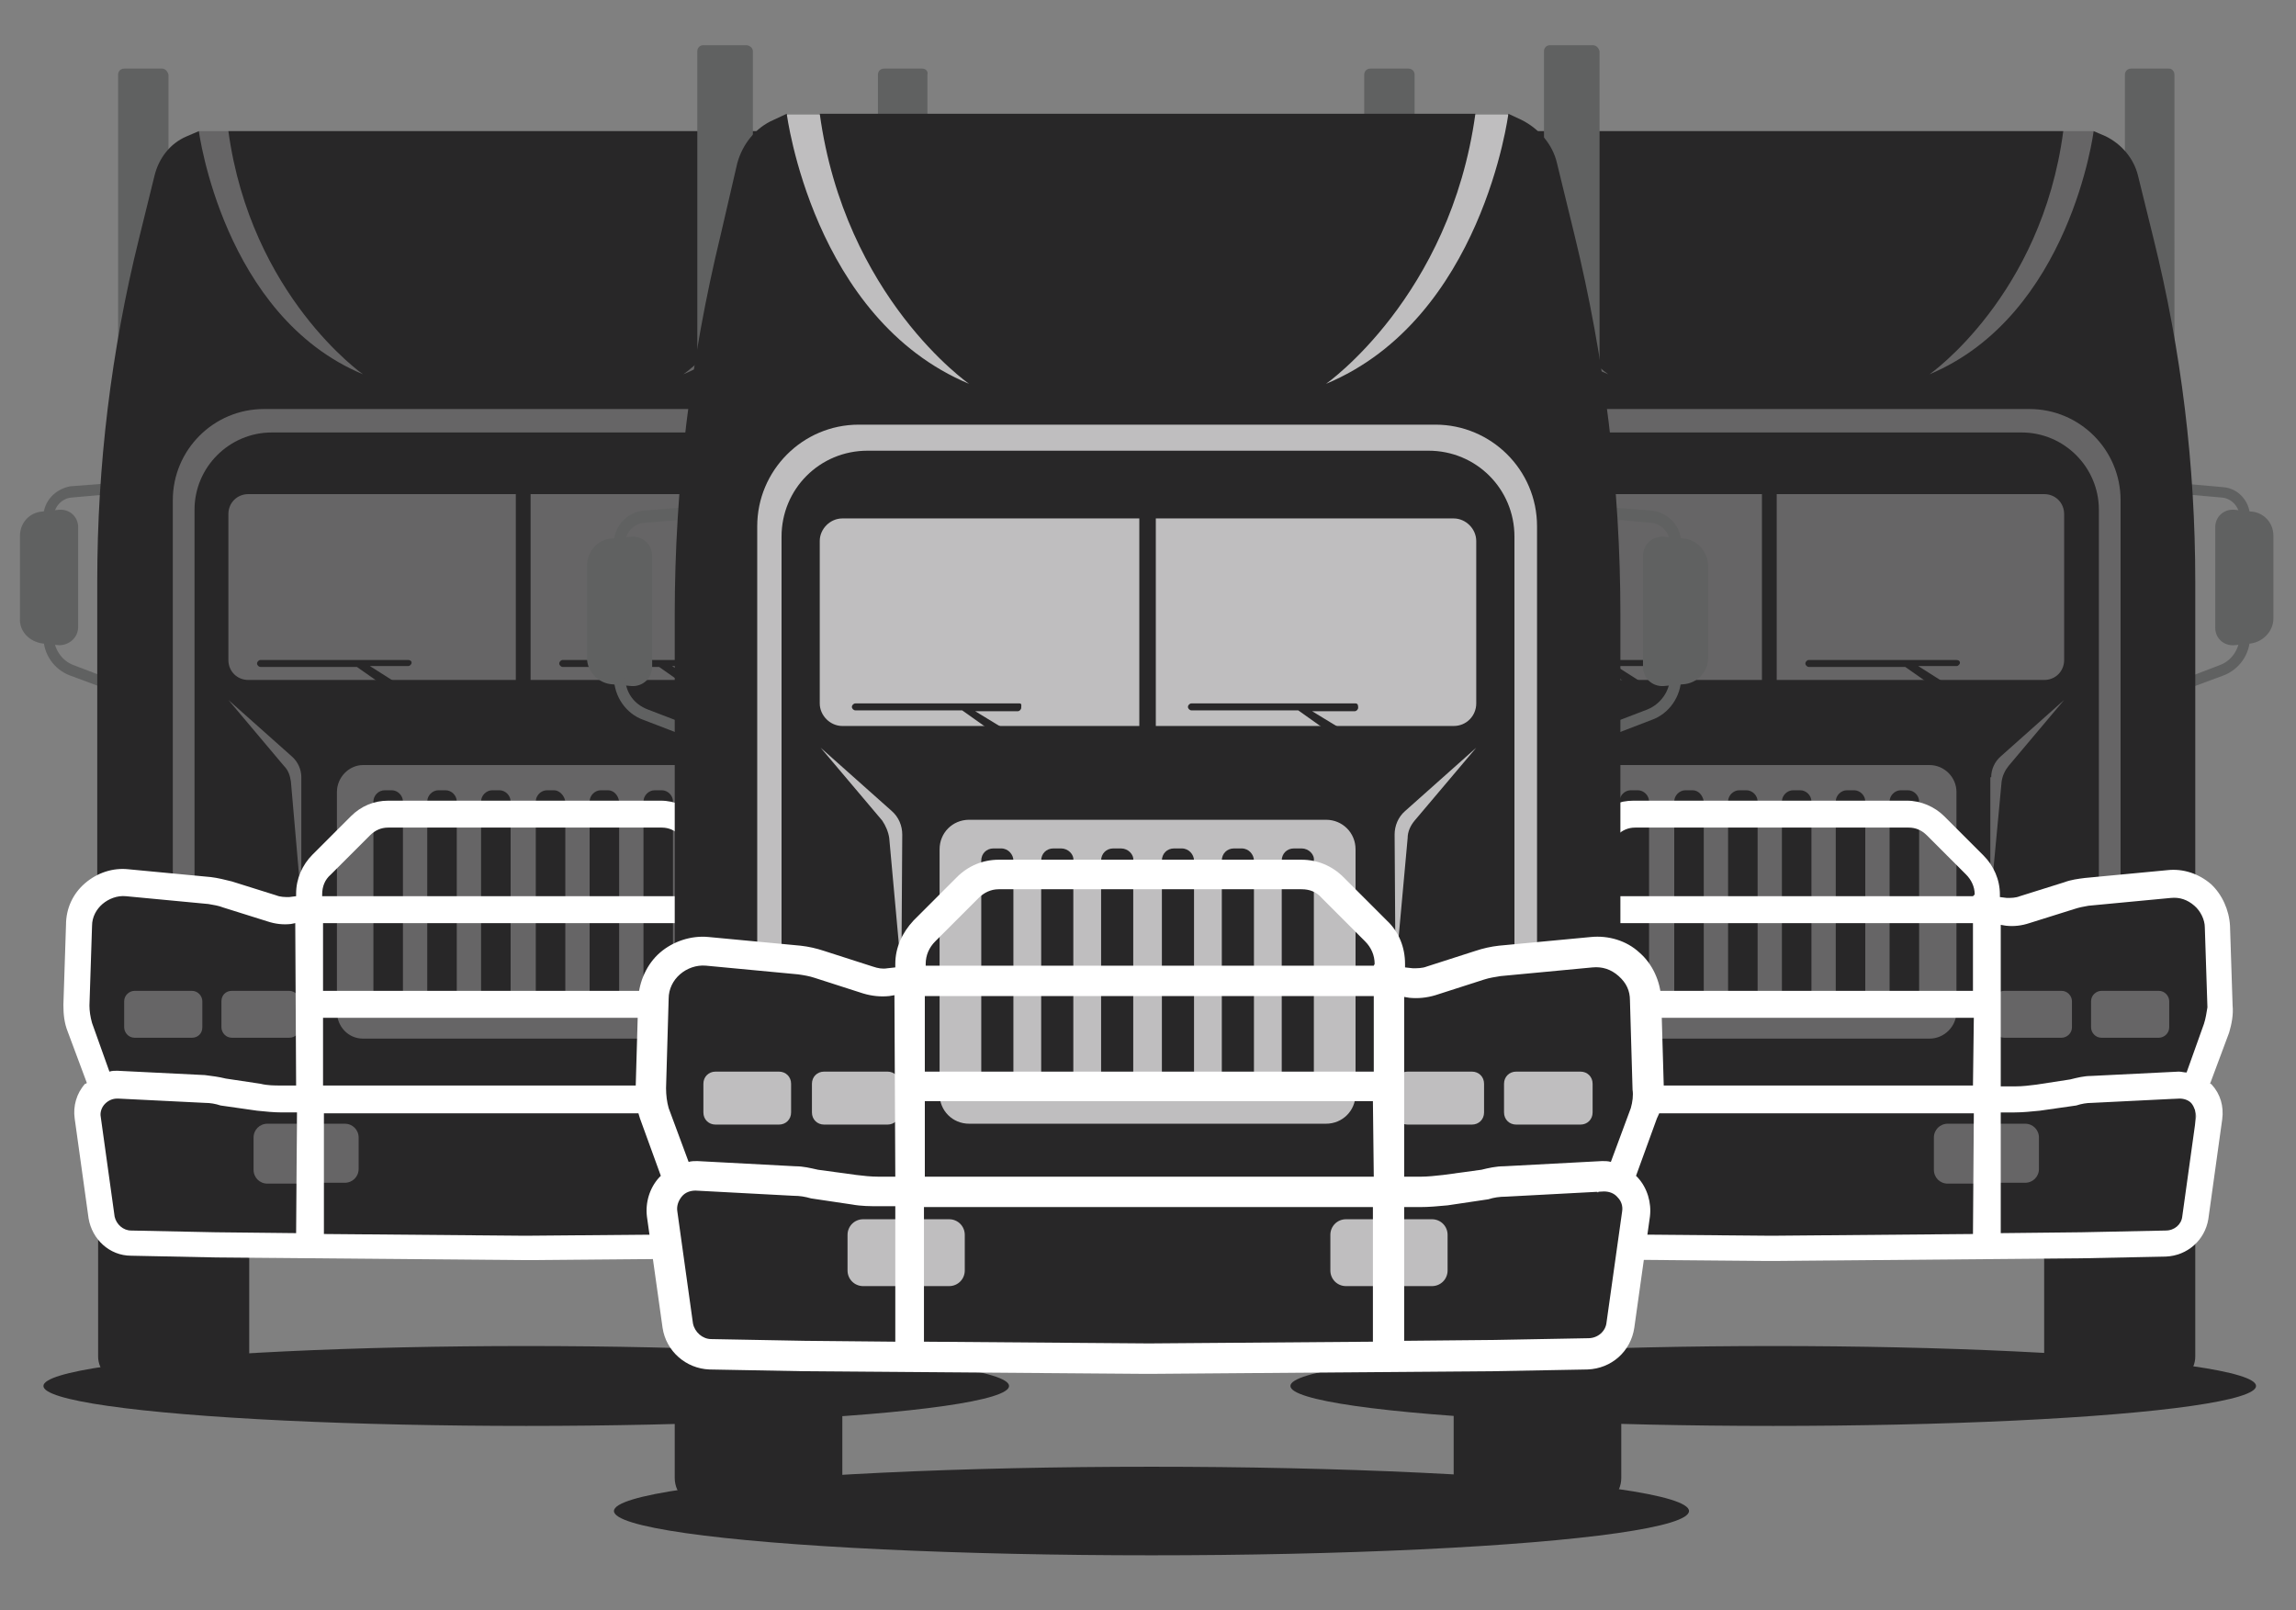
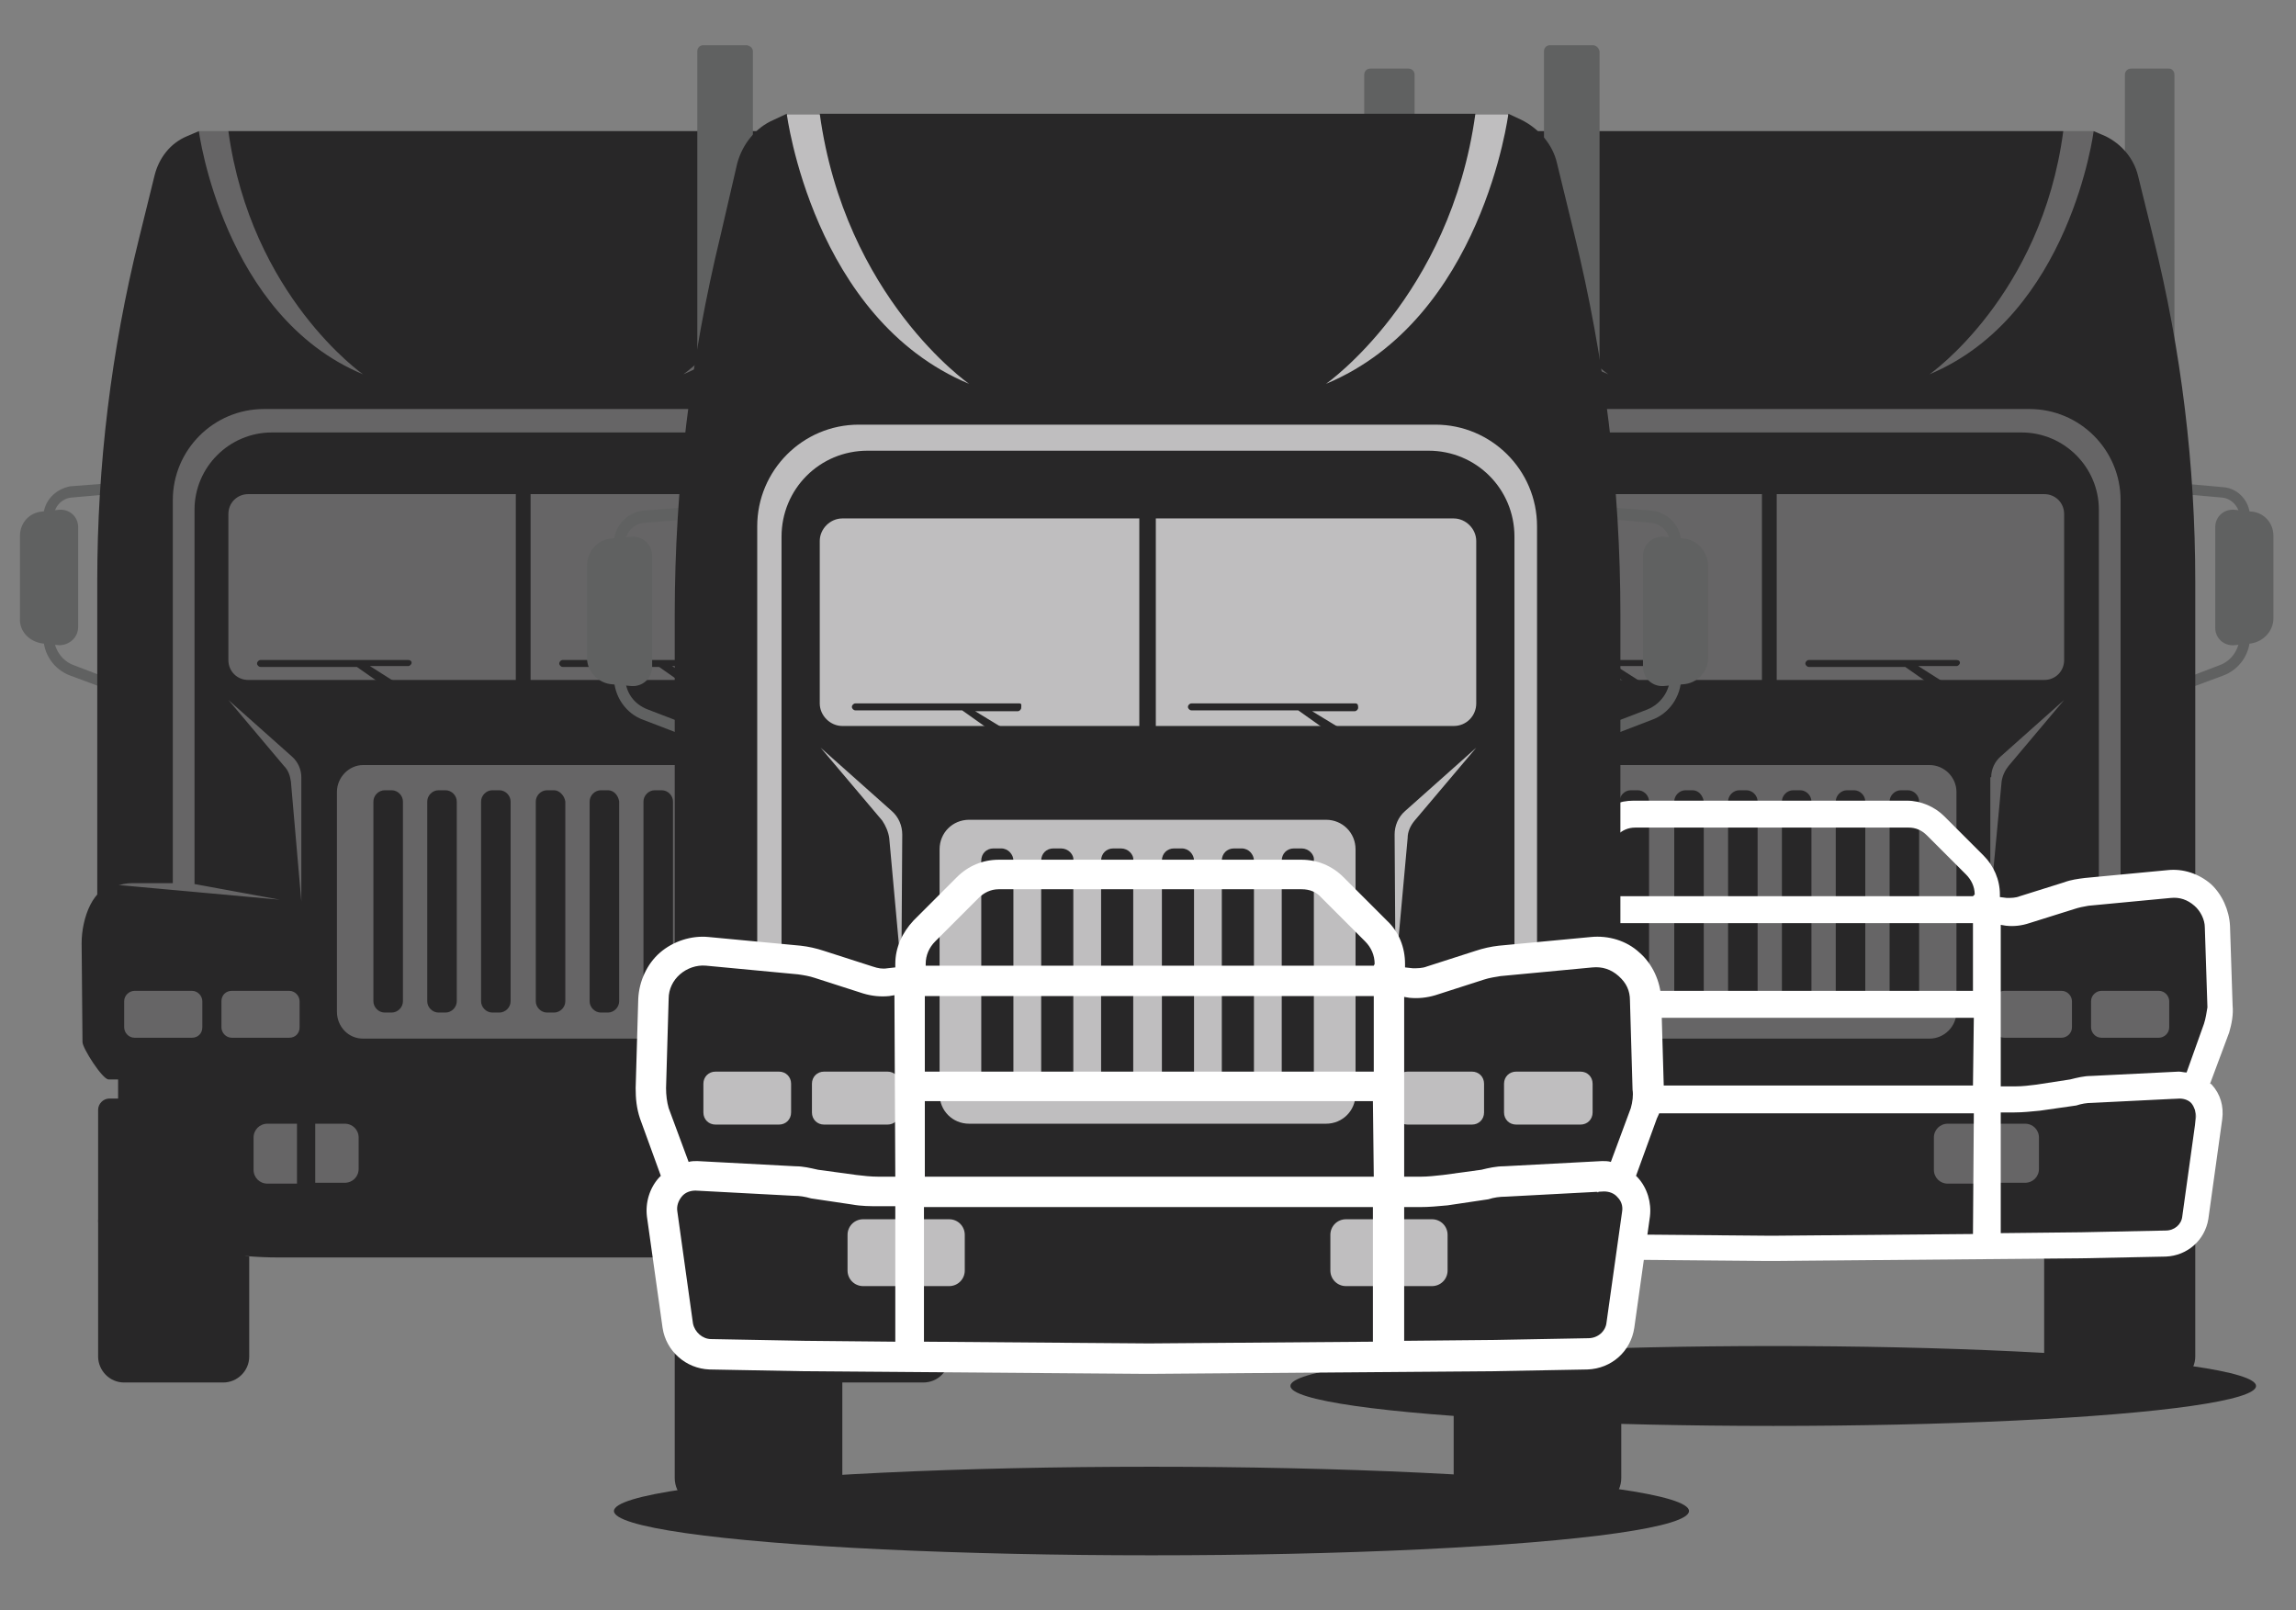
<svg xmlns="http://www.w3.org/2000/svg" version="1.1" id="Layer_1" x="0px" y="0px" viewBox="0 0 264.4 185.4" style="enable-background:new 0 0 264.4 185.4;" xml:space="preserve">
  <rect x="0" y="0" width="264.4" height="185.4" fill="#808080" stroke="none" />
  <style type="text/css">
	.st0{opacity:0.3;fill:#282728;enable-background:new    ;}
	.st1{fill:#606161;}
	.st2{fill:#282728;}
	.st3{fill:#FFFFFF;}
	.st4{fill:#FFFFFF;enable-background:new    ;}
</style>
  <g>
    <polygon class="st0" points="157.8,63.7 164.1,19.8 166.5,15.1 169.9,15.1 237.7,15.1 241.1,15.1 243.5,23.8 247.9,48.2    247.1,109.9 252.5,112.2 249.8,130.7 235,139.8 208.6,140.2 164.6,139 155.1,117.4 157.6,84.5  " />
    <g>
      <path class="st1" d="M162.2,7.9h-4.4c-0.4,0-0.7,0.3-0.7,0.7V41l3-10.7c0.4-1.6,1.4-3,2.8-4V14.6v-6    C162.9,8.2,162.6,7.9,162.2,7.9z" />
      <path class="st1" d="M249.8,7.9h-4.4c-0.4,0-0.7,0.3-0.7,0.7v17.8c1.4,1,2.4,2.3,2.8,4l2.9,10.7V8.6    C250.4,8.2,250.1,7.9,249.8,7.9z" />
    </g>
    <rect x="157.1" y="123.2" class="st2" width="93.1" height="5.2" />
    <g>
      <g>
        <path class="st1" d="M259.2,74.1l-1.9,0.2c-1.2,0.1-2.2-0.8-2.2-2V60.7c0-1.2,1-2.1,2.2-2l1.9,0.2c1.5,0.1,2.6,1.3,2.6,2.8v9.5     C261.8,72.7,260.6,73.9,259.2,74.1z" />
        <g>
          <path class="st1" d="M247.1,81.1l-0.4-1.1l8.9-3.4c1.4-0.5,2.3-1.9,2.3-3.3V59.5c0-1.1-0.9-2.1-2-2.2l-9-0.8l0.1-1.2l9,0.8      c1.7,0.1,3.1,1.6,3.1,3.4v13.9c0,1.9-1.2,3.7-3.1,4.4L247.1,81.1z" />
        </g>
      </g>
      <g>
        <path class="st1" d="M148.4,74.1l1.9,0.2c1.2,0.1,2.2-0.8,2.2-2V60.7c0-1.2-1-2.1-2.2-2l-1.9,0.2c-1.5,0.1-2.6,1.3-2.6,2.8v9.5     C145.8,72.7,146.9,73.9,148.4,74.1z" />
        <g>
          <path class="st1" d="M160.5,81.1l0.4-1.1l-8.9-3.4c-1.4-0.5-2.3-1.9-2.3-3.3V59.5c0-1.1,0.9-2.1,2-2.2l9-0.8l-0.1-1.2l-9,0.8      c-1.7,0.1-3.1,1.6-3.1,3.4v13.9c0,1.9,1.2,3.7,3.1,4.4L160.5,81.1z" />
        </g>
      </g>
    </g>
    <g>
      <g>
        <path class="st2" d="M250.4,101.6l-18.5,1.9l9.8-1.8V58.7c0-4.9-4-8.9-8.9-8.9h-58c-4.9,0-8.9,4-8.9,8.9v43.1l9.8,1.8l-18.7-1.7     c-2.8,0-4.1,3.9-4.1,6.7l0.2,11.4c0,0.7,2.3,4.3,3,4.3h95.4c0.7,0,3.1-1,3.1-1.7l0.7-14.2C255.3,105.6,253.2,101.6,250.4,101.6z      M169.9,59.2c0-1.3,1-2.3,2.3-2.3h63.2c1.3,0,2.3,1,2.3,2.3V76c0,1.3-1,2.3-2.3,2.3h-63.2c-1.3,0-2.3-1-2.3-2.3V59.2z      M166.9,118.3c0,0.7-0.6,1.2-1.2,1.2H159c-0.7,0-1.2-0.6-1.2-1.2v-3c0-0.7,0.6-1.2,1.2-1.2h6.6c0.7,0,1.2,0.6,1.2,1.2V118.3z      M178.1,118.3c0,0.7-0.6,1.2-1.2,1.2h-6.6c-0.7,0-1.2-0.6-1.2-1.2v-3c0-0.7,0.6-1.2,1.2-1.2h6.6c0.7,0,1.2,0.6,1.2,1.2V118.3z      M178.3,103.8L177,90c-0.1-0.7-0.3-1.3-0.8-1.8l-6.4-7.6l7.3,6.5c0.7,0.6,1.1,1.5,1.1,2.4V103.8z M225.3,116.5     c0,1.7-1.4,3.1-3.1,3.1h-36.9c-1.7,0-3.1-1.4-3.1-3.1V91.2c0-1.7,1.4-3.1,3.1-3.1h36.9c1.7,0,3.1,1.4,3.1,3.1V116.5z M229.3,89.5     c0-0.9,0.4-1.8,1.1-2.4l7.3-6.5l-6.4,7.6c-0.4,0.5-0.7,1.1-0.8,1.8l-1.3,13.9V89.5z M238.6,118.3c0,0.7-0.6,1.2-1.2,1.2h-6.6     c-0.7,0-1.2-0.6-1.2-1.2v-3c0-0.7,0.6-1.2,1.2-1.2h6.6c0.7,0,1.2,0.6,1.2,1.2V118.3z M249.8,118.3c0,0.7-0.6,1.2-1.2,1.2h-6.6     c-0.7,0-1.2-0.6-1.2-1.2v-3c0-0.7,0.6-1.2,1.2-1.2h6.6c0.7,0,1.2,0.6,1.2,1.2V118.3z" />
        <path class="st2" d="M156.7,142.7l12.1,1.6c2.3,0.3,4.5,0.5,6.8,0.5H232c2.3,0,4.6-0.1,6.8-0.5l12.1-1.6c1.1-0.1,1.9-1.1,1.9-2.2     v-12.7c0-0.7-0.6-1.3-1.3-1.3h-95.4c-0.7,0-1.3,0.6-1.3,1.3v12.7C154.8,141.6,155.6,142.5,156.7,142.7z M229.8,129.4h3.4     c0.9,0,1.6,0.7,1.6,1.6v3.6c0,0.9-0.7,1.6-1.6,1.6h-3.4V129.4z M222.7,131c0-0.9,0.7-1.6,1.6-1.6h3.4v6.9h-3.4     c-0.9,0-1.6-0.7-1.6-1.6V131z M179.9,129.4h3.4c0.9,0,1.6,0.7,1.6,1.6v3.6c0,0.9-0.7,1.6-1.6,1.6h-3.4V129.4z M172.7,131     c0-0.9,0.7-1.6,1.6-1.6h3.4v6.9h-3.4c-0.9,0-1.6-0.7-1.6-1.6V131z" />
        <path class="st2" d="M188.6,91h-0.8c-0.7,0-1.3,0.6-1.3,1.3v23c0,0.7,0.6,1.3,1.3,1.3h0.8c0.7,0,1.3-0.6,1.3-1.3v-23     C189.9,91.6,189.3,91,188.6,91z" />
        <path class="st2" d="M194.9,91h-0.8c-0.7,0-1.3,0.6-1.3,1.3v23c0,0.7,0.6,1.3,1.3,1.3h0.8c0.7,0,1.3-0.6,1.3-1.3v-23     C196.1,91.6,195.6,91,194.9,91z" />
        <path class="st2" d="M201.1,91h-0.8c-0.7,0-1.3,0.6-1.3,1.3v23c0,0.7,0.6,1.3,1.3,1.3h0.8c0.7,0,1.3-0.6,1.3-1.3v-23     C202.4,91.6,201.8,91,201.1,91z" />
        <path class="st2" d="M207.3,91h-0.8c-0.7,0-1.3,0.6-1.3,1.3v23c0,0.7,0.6,1.3,1.3,1.3h0.8c0.7,0,1.3-0.6,1.3-1.3v-23     C208.6,91.6,208,91,207.3,91z" />
        <path class="st2" d="M213.5,91h-0.8c-0.7,0-1.3,0.6-1.3,1.3v23c0,0.7,0.6,1.3,1.3,1.3h0.8c0.7,0,1.3-0.6,1.3-1.3v-23     C214.8,91.6,214.2,91,213.5,91z" />
        <path class="st2" d="M219.7,91h-0.8c-0.7,0-1.3,0.6-1.3,1.3v23c0,0.7,0.6,1.3,1.3,1.3h0.8c0.7,0,1.3-0.6,1.3-1.3v-23     C221,91.6,220.4,91,219.7,91z" />
        <path class="st2" d="M154.8,156.2c0,1.6,1.3,3,3,3h11.4c1.6,0,3-1.3,3-3v-11.5l-17.4-4.2L154.8,156.2L154.8,156.2z" />
        <path class="st2" d="M235.4,156.2c0,1.6,1.3,3,3,3h11.4c1.6,0,3-1.3,3-3v-15.7l-17.4,4.2L235.4,156.2L235.4,156.2z" />
        <path class="st2" d="M158.7,101.7h4.7V57.6c0-5.8,4.7-10.5,10.5-10.5h29.9h29.9c5.8,0,10.5,4.7,10.5,10.5v44.1h4.7l0,0l0,0     c2.7,0,3.9,2.2,3.9,2.2v-6.6V66.9c0-13.3-1.6-26.5-4.8-39.4l-1.8-7.3c-0.5-2-1.9-3.6-3.7-4.5l-1.4-0.6c0,0-2.7,21.2-18.9,28     c0,0,12.9-9,15.4-28h-33.9h-33.9c2.6,19,15.4,28,15.4,28c-16.1-6.7-18.9-28-18.9-28l-1.4,0.6c-1.9,0.8-3.2,2.5-3.7,4.5l-1.8,7.3     c-3.2,12.9-4.8,26.1-4.8,39.4v30.4v6.6C154.8,103.9,156,101.7,158.7,101.7z" />
      </g>
      <rect x="202.9" y="54.7" class="st2" width="1.7" height="25.8" />
    </g>
    <path class="st2" d="M190.5,76h-17c-0.2,0-0.4,0.2-0.4,0.4s0.2,0.4,0.4,0.4h11.1l5,3.5c0,0,0,0,0,0c0.3,0.2,0.6,0.1,0.8-0.2   c0.2-0.3,0.1-0.6-0.2-0.8l-4.1-2.6h4.4c0.2,0,0.4-0.2,0.4-0.4S190.7,76,190.5,76z" />
    <path class="st2" d="M225.3,76h-17c-0.2,0-0.4,0.2-0.4,0.4s0.2,0.4,0.4,0.4h11.1l5,3.5c0,0,0,0,0,0c0.3,0.2,0.6,0.1,0.8-0.2   c0.2-0.3,0.1-0.6-0.2-0.8l-4.1-2.6h4.4c0.2,0,0.4-0.2,0.4-0.4S225.5,76,225.3,76z" />
    <ellipse class="st2" cx="204.2" cy="159.6" rx="55.6" ry="4.6" />
    <path class="st3" d="M257.1,115.8l-0.3-9.2c-0.1-1.8-0.9-3.6-2.2-4.8c-1.4-1.2-3.2-1.8-5-1.6l-9.5,0.9c-0.8,0.1-1.6,0.2-2.4,0.5   l-5.1,1.6c-0.5,0.2-1,0.2-1.5,0.2l-0.8-0.1v-0.3c0-1.7-0.7-3.3-1.9-4.5l-4.5-4.5c-1.1-1.1-2.7-1.8-4.3-1.8h-13.9h-3.7h-13.9   c-1.6,0-3.1,0.6-4.3,1.8l-4.5,4.5c-1.2,1.2-1.9,2.8-1.9,4.5v0.3l-0.8,0.1c-0.5,0-1,0-1.5-0.2l-5.1-1.6c-0.8-0.2-1.6-0.4-2.4-0.5   l-9.5-0.9c-1.8-0.2-3.6,0.4-5,1.6c-1.4,1.2-2.2,2.9-2.2,4.8l-0.3,9.2c0,1.1,0.1,2.1,0.5,3.1l2.2,5.9c-0.1,0.1-0.1,0.1-0.2,0.1   c-1,1.1-1.4,2.6-1.2,4l1.6,11.5c0.4,2.4,2.4,4.3,4.9,4.3l9.8,0.2l34.8,0.3v0l0.9,0l0.9,0v0l34.8-0.3l9.8-0.2   c2.5-0.1,4.5-1.9,4.9-4.3l1.6-11.5c0.2-1.5-0.2-2.9-1.2-4c-0.1-0.1-0.1-0.1-0.2-0.1l2.2-5.9C257,117.9,257.2,116.8,257.1,115.8z    M177.6,142l-9.3-0.1l-9.7-0.2c-0.9,0-1.7-0.7-1.9-1.6l-1.6-11.5c-0.1-0.5,0.1-1.1,0.5-1.5s0.9-0.6,1.4-0.6l10.1,0.5   c0.6,0,1.2,0.1,1.8,0.3l4.2,0.6c0.9,0.1,1.9,0.2,2.9,0.2h1.6L177.6,142L177.6,142z M177.6,125l-1.7,0c-0.8,0-1.6,0-2.4-0.2   l-3.9-0.6c-0.8-0.2-1.6-0.3-2.4-0.4l-10.1-0.5c-0.3,0-0.6,0-0.9,0.1l-2-5.6c-0.2-0.7-0.3-1.4-0.3-2l0.3-9.2c0-1,0.5-1.9,1.2-2.5   c0.7-0.6,1.7-1,2.7-0.9l9.5,0.9c0.6,0.1,1.2,0.2,1.7,0.4l5.1,1.6c0.9,0.3,1.8,0.4,2.7,0.3l0.6-0.1L177.6,125L177.6,125z    M227.2,142.1l-23.2,0.2l-23.2-0.2v-13.9l21.5,0l25,0L227.2,142.1L227.2,142.1z M227.2,125h-23.9h-2.2h-20.3v-7.8h19.5h4.3h22.7   L227.2,125L227.2,125z M227.2,114.1h-22.7h-4.3h-19.5v-7.8h18h5.8h22.7L227.2,114.1L227.2,114.1z M227.2,103.2h-22.7l0,0h-2.6h-3.2   l0,0h-18v-0.2c0-0.9,0.3-1.7,1-2.3l4.5-4.5c0.6-0.6,1.3-0.9,2.1-0.9h13.9h3.7h13.9c0.8,0,1.5,0.3,2.1,0.9l4.5,4.5   c0.6,0.6,1,1.4,1,2.3L227.2,103.2L227.2,103.2z M252.9,128.6l-1.6,11.5c-0.1,0.9-0.9,1.6-1.9,1.6l-9.7,0.2l-9.3,0.1v-13.9h1.6   c0.9,0,1.9-0.1,2.9-0.2l4.2-0.6c0.6-0.2,1.2-0.3,1.8-0.3l10.1-0.5c0.5,0,1.1,0.2,1.4,0.6S252.9,128.1,252.9,128.6z M253.8,117.9   l-2,5.6c-0.3,0-0.6-0.1-0.9-0.1l-10.1,0.5c-0.8,0-1.6,0.2-2.4,0.4l-3.9,0.6c-0.8,0.1-1.6,0.2-2.4,0.2l-1.7,0v-18.6l0.6,0.1   c0.9,0.1,1.8,0,2.7-0.3l5.1-1.6c0.6-0.2,1.1-0.3,1.7-0.4l9.5-0.9c1-0.1,1.9,0.2,2.7,0.9c0.7,0.6,1.2,1.6,1.2,2.5l0.3,9.2   C254.1,116.6,254,117.3,253.8,117.9z" />
    <path class="st1" d="M152.3,48.4" />
  </g>
  <g>
    <polygon class="st0" points="14.3,63.7 20.6,19.8 22.9,15.1 26.3,15.1 94.2,15.1 97.6,15.1 99.9,23.8 104.4,48.2 103.5,109.9    109,112.2 106.3,130.7 91.5,139.8 65.1,140.2 21,139 11.6,117.4 14,84.5  " />
    <g>
-       <path class="st1" d="M18.7,7.9h-4.4c-0.4,0-0.7,0.3-0.7,0.7V41l3-10.7c0.4-1.6,1.4-3,2.8-4V14.6v-6C19.3,8.2,19,7.9,18.7,7.9z" />
-       <path class="st1" d="M106.2,7.9h-4.4c-0.4,0-0.7,0.3-0.7,0.7v17.8c1.4,1,2.4,2.3,2.8,4l2.9,10.7V8.6    C106.9,8.2,106.6,7.9,106.2,7.9z" />
-     </g>
+       </g>
    <rect x="13.6" y="123.2" class="st2" width="93.1" height="5.2" />
    <g>
      <g>
        <path class="st1" d="M115.6,74.1l-1.9,0.2c-1.2,0.1-2.2-0.8-2.2-2V60.7c0-1.2,1-2.1,2.2-2l1.9,0.2c1.5,0.1,2.6,1.3,2.6,2.8v9.5     C118.2,72.7,117.1,73.9,115.6,74.1z" />
        <g>
          <path class="st1" d="M103.5,81.1l-0.4-1.1l8.9-3.4c1.4-0.5,2.3-1.9,2.3-3.3V59.5c0-1.1-0.9-2.1-2-2.2l-9-0.8l0.1-1.2l9,0.8      c1.7,0.1,3.1,1.6,3.1,3.4v13.9c0,1.9-1.2,3.7-3.1,4.4L103.5,81.1z" />
        </g>
      </g>
      <g>
        <path class="st1" d="M4.9,74.1l1.9,0.2C8,74.3,9,73.4,9,72.2V60.7c0-1.2-1-2.1-2.2-2l-1.9,0.2c-1.5,0.1-2.6,1.3-2.6,2.8v9.5     C2.2,72.7,3.4,73.9,4.9,74.1z" />
        <g>
          <path class="st1" d="M17,81.1l0.4-1.1l-8.9-3.4c-1.4-0.5-2.3-1.9-2.3-3.3V59.5c0-1.1,0.9-2.1,2-2.2l9-0.8l-0.1-1.2l-9,0.7      C6.4,56.3,5,57.7,5,59.5v13.9c0,1.9,1.2,3.7,3.1,4.4L17,81.1z" />
        </g>
      </g>
    </g>
    <g>
      <g>
        <path class="st2" d="M106.9,101.6l-18.5,1.9l9.8-1.8V58.7c0-4.9-4-8.9-8.9-8.9h-58c-4.9,0-8.9,4-8.9,8.9v43.1l9.8,1.8l-18.7-1.7     c-2.8,0-4.1,3.9-4.1,6.7L9.5,120c0,0.7,2.3,4.3,3,4.3h95.4c0.7,0,3.1-1,3.1-1.7l0.7-14.2C111.7,105.6,109.7,101.6,106.9,101.6z      M26.3,59.2c0-1.3,1-2.3,2.3-2.3h63.2c1.3,0,2.3,1,2.3,2.3V76c0,1.3-1,2.3-2.3,2.3H28.6c-1.3,0-2.3-1-2.3-2.3V59.2z M23.3,118.3     c0,0.7-0.5,1.2-1.2,1.2h-6.6c-0.7,0-1.2-0.6-1.2-1.2v-3c0-0.7,0.6-1.2,1.2-1.2h6.6c0.7,0,1.2,0.6,1.2,1.2V118.3z M34.5,118.3     c0,0.7-0.5,1.2-1.2,1.2h-6.6c-0.7,0-1.2-0.6-1.2-1.2v-3c0-0.7,0.5-1.2,1.2-1.2h6.6c0.7,0,1.2,0.6,1.2,1.2V118.3z M34.7,103.8     L33.5,90c-0.1-0.7-0.3-1.3-0.8-1.8l-6.4-7.6l7.3,6.5c0.7,0.6,1.1,1.5,1.1,2.4C34.7,89.6,34.7,103.8,34.7,103.8z M81.7,116.5     c0,1.7-1.4,3.1-3.1,3.1H41.8c-1.7,0-3-1.4-3-3.1V91.2c0-1.7,1.4-3.1,3-3.1h36.9c1.7,0,3.1,1.4,3.1,3.1L81.7,116.5L81.7,116.5z      M85.8,89.5c0-0.9,0.4-1.8,1.1-2.4l7.3-6.5l-6.4,7.6c-0.4,0.5-0.7,1.1-0.8,1.8l-1.3,13.9C85.8,103.8,85.8,89.5,85.8,89.5z      M95,118.3c0,0.7-0.6,1.2-1.2,1.2h-6.6c-0.7,0-1.2-0.6-1.2-1.2v-3c0-0.7,0.6-1.2,1.2-1.2h6.6c0.7,0,1.2,0.6,1.2,1.2V118.3z      M106.2,118.3c0,0.7-0.6,1.2-1.2,1.2h-6.6c-0.7,0-1.2-0.6-1.2-1.2v-3c0-0.7,0.6-1.2,1.2-1.2h6.6c0.7,0,1.2,0.6,1.2,1.2V118.3z" />
        <path class="st2" d="M13.1,142.7l12.1,1.6c2.3,0.3,4.5,0.5,6.8,0.5h56.4c2.3,0,4.6-0.1,6.8-0.5l12.1-1.6c1.1-0.1,1.9-1.1,1.9-2.2     v-12.7c0-0.7-0.6-1.3-1.3-1.3H12.6c-0.7,0-1.3,0.6-1.3,1.3v12.7C11.3,141.6,12.1,142.5,13.1,142.7z M86.3,129.4h3.4     c0.9,0,1.6,0.7,1.6,1.6v3.6c0,0.9-0.7,1.6-1.6,1.6h-3.4V129.4z M79.1,131c0-0.9,0.7-1.6,1.6-1.6h3.4v6.9h-3.4     c-0.9,0-1.6-0.7-1.6-1.6V131z M36.3,129.4h3.4c0.9,0,1.6,0.7,1.6,1.6v3.6c0,0.9-0.7,1.6-1.6,1.6h-3.4V129.4z M29.2,131     c0-0.9,0.7-1.6,1.6-1.6h3.4v6.9h-3.4c-0.9,0-1.6-0.7-1.6-1.6C29.2,134.7,29.2,131,29.2,131z" />
        <path class="st2" d="M45.1,91h-0.8c-0.7,0-1.3,0.6-1.3,1.3v23c0,0.7,0.6,1.3,1.3,1.3h0.8c0.7,0,1.3-0.6,1.3-1.3v-23     C46.4,91.6,45.8,91,45.1,91z" />
        <path class="st2" d="M51.3,91h-0.8c-0.7,0-1.3,0.6-1.3,1.3v23c0,0.7,0.6,1.3,1.3,1.3h0.8c0.7,0,1.3-0.6,1.3-1.3v-23     C52.6,91.6,52,91,51.3,91z" />
        <path class="st2" d="M57.5,91h-0.8c-0.7,0-1.3,0.6-1.3,1.3v23c0,0.7,0.6,1.3,1.3,1.3h0.8c0.7,0,1.3-0.6,1.3-1.3v-23     C58.8,91.6,58.2,91,57.5,91z" />
        <path class="st2" d="M63.8,91H63c-0.7,0-1.3,0.6-1.3,1.3v23c0,0.7,0.6,1.3,1.3,1.3h0.8c0.7,0,1.3-0.6,1.3-1.3v-23     C65,91.6,64.4,91,63.8,91z" />
        <path class="st2" d="M70,91h-0.8c-0.7,0-1.3,0.6-1.3,1.3v23c0,0.7,0.6,1.3,1.3,1.3H70c0.7,0,1.3-0.6,1.3-1.3v-23     C71.2,91.6,70.7,91,70,91z" />
        <path class="st2" d="M76.2,91h-0.8c-0.7,0-1.3,0.6-1.3,1.3v23c0,0.7,0.6,1.3,1.3,1.3h0.8c0.7,0,1.3-0.6,1.3-1.3v-23     C77.5,91.6,76.9,91,76.2,91z" />
-         <path class="st2" d="M11.3,156.2c0,1.6,1.3,3,3,3h11.4c1.6,0,3-1.3,3-3v-11.5l-17.4-4.2V156.2z" />
+         <path class="st2" d="M11.3,156.2c0,1.6,1.3,3,3,3h11.4c1.6,0,3-1.3,3-3v-11.5l-17.4-4.2V156.2" />
        <path class="st2" d="M91.9,156.2c0,1.6,1.3,3,3,3h11.4c1.7,0,3-1.3,3-3v-15.7l-17.3,4.2C91.9,144.7,91.9,156.2,91.9,156.2z" />
        <path class="st2" d="M15.2,101.7h4.7V57.6c0-5.8,4.7-10.5,10.5-10.5h29.9h29.9c5.8,0,10.5,4.7,10.5,10.5v44.1h4.7l0,0l0,0     c2.7,0,3.9,2.2,3.9,2.2v-6.6V66.9c0-13.3-1.6-26.5-4.8-39.4l-1.8-7.3c-0.5-2-1.9-3.6-3.7-4.5l-1.4-0.6c0,0-2.7,21.2-18.9,28     c0,0,12.8-9,15.4-28H60.2H26.3c2.6,19,15.5,28,15.5,28c-16.1-6.7-18.9-28-18.9-28l-1.4,0.6c-1.9,0.8-3.2,2.5-3.7,4.5L16,27.5     c-3.2,12.9-4.8,26.1-4.8,39.4v30.4v6.6C11.3,103.9,12.4,101.7,15.2,101.7z" />
      </g>
      <rect x="59.4" y="54.7" class="st2" width="1.7" height="25.8" />
    </g>
    <path class="st2" d="M47,76H30c-0.2,0-0.4,0.2-0.4,0.4s0.2,0.4,0.4,0.4h11.1l5,3.5c0,0,0,0,0,0c0.3,0.2,0.6,0.1,0.8-0.2   c0.2-0.3,0.1-0.6-0.2-0.8l-4.1-2.6H47c0.2,0,0.4-0.2,0.4-0.4S47.2,76,47,76z" />
    <path class="st2" d="M81.7,76H64.8c-0.2,0-0.4,0.2-0.4,0.4s0.2,0.4,0.4,0.4h11.1l5,3.5c0,0,0,0,0,0c0.3,0.2,0.6,0.1,0.8-0.2   c0.2-0.3,0.1-0.6-0.2-0.8l-4.1-2.6h4.4c0.2,0,0.4-0.2,0.4-0.4S82,76,81.7,76z" />
-     <ellipse class="st2" cx="60.6" cy="159.6" rx="55.6" ry="4.6" />
-     <path class="st3" d="M113.6,115.8l-0.3-9.2c-0.1-1.8-0.9-3.6-2.2-4.8c-1.4-1.2-3.2-1.8-5-1.6l-9.5,0.9c-0.8,0.1-1.6,0.2-2.4,0.5   l-5.1,1.6c-0.5,0.2-1,0.2-1.5,0.2l-0.8-0.1v-0.3c0-1.7-0.7-3.3-1.9-4.5l-4.5-4.5c-1.1-1.1-2.7-1.8-4.3-1.8H62.3h-3.7H44.7   c-1.6,0-3.1,0.6-4.3,1.8L36,98.4c-1.2,1.2-1.9,2.8-1.9,4.5v0.3l-0.8,0.1c-0.5,0-1,0-1.5-0.2l-5.1-1.6c-0.8-0.2-1.6-0.4-2.4-0.5   l-9.5-0.9c-1.8-0.2-3.6,0.4-5,1.6s-2.2,2.9-2.2,4.8l-0.3,9.2c0,1.1,0.1,2.1,0.5,3.1l2.2,5.9c-0.1,0.1-0.1,0.1-0.2,0.1   c-1,1.1-1.4,2.6-1.2,4l1.6,11.5c0.4,2.4,2.4,4.3,4.9,4.3l9.8,0.2l34.8,0.3v0l0.9,0l0.9,0v0l34.8-0.3l9.8-0.2   c2.5-0.1,4.5-1.9,4.9-4.3l1.6-11.5c0.2-1.5-0.2-2.9-1.2-4c-0.1-0.1-0.1-0.1-0.2-0.1l2.2-5.9C113.5,117.9,113.6,116.8,113.6,115.8z    M34.1,142l-9.3-0.1l-9.7-0.2c-0.9,0-1.7-0.7-1.9-1.6l-1.6-11.5c-0.1-0.5,0.1-1.1,0.5-1.5c0.4-0.4,0.9-0.6,1.4-0.6l10.1,0.5   c0.6,0,1.2,0.1,1.8,0.3l4.2,0.6c1,0.1,1.9,0.2,2.9,0.2h1.7L34.1,142L34.1,142z M34.1,125l-1.7,0c-0.8,0-1.6,0-2.4-0.2l-4-0.6   c-0.8-0.2-1.6-0.3-2.4-0.4l-10.1-0.5c-0.3,0-0.6,0-0.9,0.1l-2-5.6c-0.2-0.7-0.3-1.4-0.3-2l0.3-9.2c0-1,0.5-1.9,1.2-2.5   s1.7-1,2.7-0.9l9.5,0.9c0.6,0.1,1.2,0.2,1.7,0.4l5.1,1.6c0.9,0.3,1.8,0.4,2.7,0.3l0.5-0.1L34.1,125L34.1,125z M83.7,142.1   l-23.2,0.2l-23.2-0.2v-13.9l21.5,0l25,0L83.7,142.1L83.7,142.1z M83.7,125H59.7h-2.2H37.2v-7.8h19.5H61h22.7   C83.7,117.2,83.7,125,83.7,125z M83.7,114.1H61h-4.3H37.2v-7.8h18H61h22.7V114.1z M83.7,103.2H61l0,0h-2.7h-3.2l0,0h-18v-0.2   c0-0.9,0.3-1.7,1-2.3l4.5-4.5c0.6-0.6,1.3-0.9,2.1-0.9h13.9h3.7h13.9c0.8,0,1.5,0.3,2.1,0.9l4.5,4.5c0.6,0.6,1,1.4,1,2.3   L83.7,103.2L83.7,103.2z M109.3,128.6l-1.6,11.5c-0.1,0.9-0.9,1.6-1.8,1.6l-9.7,0.2l-9.3,0.1v-13.9h1.7c0.9,0,1.9-0.1,2.9-0.2   l4.2-0.6c0.6-0.2,1.2-0.3,1.8-0.3l10.1-0.5c0.5,0,1.1,0.2,1.4,0.6S109.4,128.1,109.3,128.6z M110.2,117.9l-2,5.6   c-0.3,0-0.6-0.1-0.9-0.1l-10.1,0.5c-0.8,0-1.6,0.2-2.3,0.4l-3.9,0.6c-0.8,0.1-1.6,0.2-2.4,0.2l-1.7,0v-18.6l0.6,0.1   c0.9,0.1,1.8,0,2.7-0.3l5.1-1.6c0.6-0.2,1.2-0.3,1.7-0.4l9.5-0.9c1-0.1,1.9,0.2,2.7,0.9c0.7,0.6,1.2,1.6,1.2,2.5l0.3,9.2   C110.5,116.6,110.4,117.3,110.2,117.9z" />
    <path class="st1" d="M8.7,48.4" />
  </g>
  <g>
    <polygon class="st4" points="81,67.3 88.1,18.5 90.6,13.2 94.4,13.2 169.9,13.2 173.7,13.2 176.4,22.9 181.3,50.1 180.4,118.7    186.4,121.3 183.4,141.8 166.9,151.9 137.6,152.4 88.5,151.1 78,127 80.7,90.5  " />
    <polygon class="st0" points="81,67.3 88.1,18.5 90.6,13.2 94.4,13.2 169.9,13.2 173.7,13.2 176.4,22.9 181.3,50.1 180.4,118.7    186.4,121.3 183.4,141.8 166.9,151.9 137.6,152.4 88.5,151.1 78,127 80.7,90.5  " />
    <g>
      <path class="st1" d="M85.9,5.2H81c-0.4,0-0.7,0.3-0.7,0.7V42l3.3-11.9c0.5-1.8,1.6-3.3,3.1-4.4V12.6V5.9    C86.7,5.5,86.3,5.2,85.9,5.2z" />
      <path class="st1" d="M183.4,5.2h-4.9c-0.4,0-0.7,0.3-0.7,0.7v19.8c1.5,1,2.6,2.6,3.1,4.4l3.3,11.9V5.9    C184.1,5.5,183.8,5.2,183.4,5.2z" />
    </g>
    <rect x="80.3" y="133.5" class="st2" width="103.6" height="5.8" />
    <g>
      <g>
        <path class="st1" d="M193.8,78.8l-2.2,0.2c-1.3,0.1-2.4-0.9-2.4-2.2V64c0-1.3,1.1-2.3,2.4-2.2l2.2,0.2c1.6,0.1,2.9,1.5,2.9,3.2     v10.6C196.7,77.3,195.5,78.7,193.8,78.8z" />
        <g>
          <path class="st1" d="M180.3,86.7l-0.5-1.2l9.9-3.8c1.5-0.6,2.6-2.1,2.6-3.7V62.6c0-1.3-1-2.3-2.2-2.4L180,59.3l0.1-1.3l10.1,0.8      c1.9,0.2,3.4,1.8,3.4,3.7V78c0,2.2-1.4,4.2-3.4,4.9L180.3,86.7z" />
        </g>
      </g>
      <g>
        <path class="st1" d="M70.5,78.8l2.2,0.2c1.3,0.1,2.4-0.9,2.4-2.2V64c0-1.3-1.1-2.3-2.4-2.2l-2.2,0.2c-1.7,0.1-2.9,1.5-2.9,3.2     v10.6C67.6,77.3,68.9,78.7,70.5,78.8z" />
        <g>
          <path class="st1" d="M84,86.7l0.5-1.2l-9.9-3.8C73,81.1,72,79.7,72,78V62.6c0-1.3,1-2.3,2.2-2.4l10.1-0.8L84.2,58l-10.1,0.8      c-1.9,0.2-3.4,1.8-3.4,3.7V78c0,2.2,1.4,4.2,3.4,4.9L84,86.7z" />
        </g>
      </g>
    </g>
    <g>
      <g>
        <path class="st2" d="M184.1,109.5l-20.6,2.2l10.9-1.9v-48c0-5.5-4.4-9.9-9.9-9.9H99.9c-5.5,0-9.9,4.4-9.9,9.9v48l10.9,1.9     l-20.8-1.9c-3.1,0-4.6,4.3-4.6,7.4l0.2,12.7c0,0.8,2.6,4.8,3.3,4.8h106.1c0.8,0,3.4-1.1,3.4-1.9l0.8-15.8     C189.5,113.9,187.2,109.5,184.1,109.5z M94.4,62.3c0-1.4,1.2-2.6,2.6-2.6h70.4c1.4,0,2.6,1.2,2.6,2.6V81c0,1.4-1.1,2.6-2.6,2.6     H97c-1.4,0-2.6-1.2-2.6-2.6L94.4,62.3L94.4,62.3z M91.1,128.1c0,0.8-0.6,1.4-1.4,1.4h-7.3c-0.8,0-1.4-0.6-1.4-1.4v-3.3     c0-0.8,0.6-1.4,1.4-1.4h7.3c0.8,0,1.4,0.6,1.4,1.4V128.1z M103.6,128.1c0,0.8-0.6,1.4-1.4,1.4h-7.3c-0.8,0-1.4-0.6-1.4-1.4v-3.3     c0-0.8,0.6-1.4,1.4-1.4h7.3c0.8,0,1.4,0.6,1.4,1.4V128.1z M103.8,111.9l-1.4-15.4c-0.1-0.7-0.4-1.4-0.8-2l-7.1-8.4l8.2,7.3     c0.8,0.7,1.2,1.7,1.2,2.7L103.8,111.9L103.8,111.9z M156.1,126c0,1.9-1.5,3.4-3.4,3.4h-41.1c-1.9,0-3.4-1.5-3.4-3.4V97.8     c0-1.9,1.5-3.4,3.4-3.4h41.1c1.9,0,3.4,1.5,3.4,3.4V126z M160.6,96.1c0-1,0.4-2,1.2-2.7l8.2-7.3l-7.1,8.4c-0.5,0.6-0.8,1.3-0.8,2     l-1.4,15.4L160.6,96.1L160.6,96.1z M170.9,128.1c0,0.8-0.6,1.4-1.4,1.4h-7.4c-0.8,0-1.4-0.6-1.4-1.4v-3.3c0-0.8,0.6-1.4,1.4-1.4     h7.4c0.8,0,1.4,0.6,1.4,1.4V128.1z M183.4,128.1c0,0.8-0.6,1.4-1.4,1.4h-7.4c-0.8,0-1.4-0.6-1.4-1.4v-3.3c0-0.8,0.6-1.4,1.4-1.4     h7.4c0.8,0,1.4,0.6,1.4,1.4V128.1z" />
        <path class="st2" d="M79.8,155.2l13.4,1.8c2.5,0.3,5.1,0.5,7.6,0.5h62.8c2.5,0,5.1-0.2,7.6-0.5l13.4-1.8c1.2-0.2,2.1-1.2,2.1-2.4     v-14.1c0-0.8-0.6-1.4-1.4-1.4H79.1c-0.8,0-1.4,0.6-1.4,1.4v14.1C77.7,154,78.6,155,79.8,155.2z M161.1,140.4h3.8     c1,0,1.8,0.8,1.8,1.8v4.1c0,1-0.8,1.8-1.8,1.8h-3.8V140.4z M153.2,142.2c0-1,0.8-1.8,1.8-1.8h3.8v7.7H155c-1,0-1.8-0.8-1.8-1.8     V142.2z M105.5,140.4h3.8c1,0,1.8,0.8,1.8,1.8v4.1c0,1-0.8,1.8-1.8,1.8h-3.8V140.4z M97.6,142.2c0-1,0.8-1.8,1.8-1.8h3.8v7.7     h-3.8c-1,0-1.8-0.8-1.8-1.8V142.2z" />
        <path class="st2" d="M115.3,97.7h-0.9c-0.8,0-1.4,0.6-1.4,1.4v25.6c0,0.8,0.6,1.4,1.4,1.4h0.9c0.8,0,1.4-0.6,1.4-1.4V99.1     C116.7,98.4,116.1,97.7,115.3,97.7z" />
        <path class="st2" d="M122.2,97.7h-0.9c-0.8,0-1.4,0.6-1.4,1.4v25.6c0,0.8,0.6,1.4,1.4,1.4h0.9c0.8,0,1.4-0.6,1.4-1.4V99.1     C123.7,98.4,123,97.7,122.2,97.7z" />
        <path class="st2" d="M129.1,97.7h-0.9c-0.8,0-1.4,0.6-1.4,1.4v25.6c0,0.8,0.6,1.4,1.4,1.4h0.9c0.8,0,1.4-0.6,1.4-1.4V99.1     C130.6,98.4,129.9,97.7,129.1,97.7z" />
        <path class="st2" d="M136.1,97.7h-0.9c-0.8,0-1.4,0.6-1.4,1.4v25.6c0,0.8,0.6,1.4,1.4,1.4h0.9c0.8,0,1.4-0.6,1.4-1.4V99.1     C137.5,98.4,136.9,97.7,136.1,97.7z" />
        <path class="st2" d="M143,97.7h-0.9c-0.8,0-1.4,0.6-1.4,1.4v25.6c0,0.8,0.6,1.4,1.4,1.4h0.9c0.8,0,1.4-0.6,1.4-1.4V99.1     C144.4,98.4,143.8,97.7,143,97.7z" />
        <path class="st2" d="M149.9,97.7H149c-0.8,0-1.4,0.6-1.4,1.4v25.6c0,0.8,0.6,1.4,1.4,1.4h0.9c0.8,0,1.4-0.6,1.4-1.4V99.1     C151.4,98.4,150.7,97.7,149.9,97.7z" />
        <path class="st2" d="M77.7,170.2c0,1.8,1.5,3.3,3.3,3.3h12.7c1.8,0,3.3-1.5,3.3-3.3v-12.8l-19.3-4.6V170.2z" />
        <path class="st2" d="M167.4,170.2c0,1.8,1.5,3.3,3.3,3.3h12.7c1.8,0,3.3-1.5,3.3-3.3v-17.4l-19.3,4.6L167.4,170.2L167.4,170.2z" />
        <path class="st2" d="M82,109.6h5.2V60.6c0-6.4,5.2-11.7,11.7-11.7h33.2h33.2c6.4,0,11.7,5.2,11.7,11.7v49.1h5.2l0,0l0,0     c3,0,4.4,2.4,4.4,2.4v-7.4V70.8c0-14.8-1.8-29.5-5.3-43.8l-2-8.2c-0.5-2.2-2.1-4-4.1-5l-1.5-0.7c0,0-3,23.6-21,31.1     c0,0,14.3-10,17.2-31.1h-37.8H94.4c2.9,21.2,17.2,31.1,17.2,31.1c-18-7.5-21-31.1-21-31.1l-1.5,0.7c-2.1,0.9-3.6,2.8-4.2,5L83,27     c-3.5,14.4-5.3,29.1-5.3,43.8v33.9v7.4C77.7,112.1,79,109.6,82,109.6z" />
      </g>
      <rect x="131.2" y="57.3" class="st2" width="1.9" height="28.8" />
    </g>
    <path class="st2" d="M117.4,81H98.5c-0.2,0-0.4,0.2-0.4,0.4s0.2,0.4,0.4,0.4h12.3l5.5,3.9c0,0,0,0,0,0c0.3,0.2,0.7,0.1,0.8-0.2   c0.2-0.3,0.1-0.7-0.2-0.8l-4.6-2.8h4.9c0.2,0,0.4-0.2,0.4-0.4S117.7,81,117.4,81z" />
    <path class="st2" d="M156.1,81h-18.9c-0.2,0-0.4,0.2-0.4,0.4s0.2,0.4,0.4,0.4h12.3l5.5,3.9c0,0,0,0,0,0c0.3,0.2,0.7,0.1,0.9-0.2   c0.2-0.3,0.1-0.7-0.2-0.8l-4.6-2.8h4.9c0.2,0,0.4-0.2,0.4-0.4S156.4,81,156.1,81z" />
    <ellipse class="st2" cx="132.6" cy="174" rx="61.9" ry="5.1" />
    <path class="st3" d="M191.6,125.3l-0.3-10.3c-0.1-2-1-4-2.5-5.3c-1.5-1.4-3.6-2-5.6-1.8l-10.6,1c-0.9,0.1-1.8,0.3-2.7,0.6l-5.6,1.8   c-0.5,0.2-1.1,0.2-1.6,0.2l-0.9-0.1V111c0-1.9-0.7-3.7-2.1-5l-5-5c-1.3-1.3-3-2-4.8-2h-15.4h-4.1h-15.4c-1.8,0-3.5,0.7-4.8,2l-5,5   c-1.3,1.4-2.1,3.1-2.1,5v0.4l-0.9,0.1c-0.6,0.1-1.1,0-1.7-0.2l-5.6-1.8c-0.9-0.3-1.8-0.5-2.7-0.6l-10.6-1c-2-0.2-4.1,0.5-5.6,1.8   s-2.4,3.3-2.5,5.3l-0.3,10.3c0,1.2,0.1,2.3,0.5,3.5l2.4,6.6c-0.1,0.1-0.1,0.1-0.2,0.2c-1.1,1.2-1.6,2.9-1.4,4.5l1.8,12.8   c0.4,2.7,2.7,4.7,5.4,4.8l10.8,0.2l38.7,0.3v0l1,0l1,0v0l38.7-0.3l10.9-0.2c2.8-0.1,5-2.1,5.4-4.8l1.8-12.8   c0.2-1.6-0.3-3.3-1.4-4.5c-0.1-0.1-0.1-0.1-0.2-0.2l2.4-6.6C191.4,127.6,191.6,126.4,191.6,125.3z M103.1,154.5l-10.4-0.1   l-10.8-0.2c-1,0-1.9-0.8-2.1-1.8L78,139.5c-0.1-0.6,0.1-1.2,0.5-1.7s1-0.7,1.6-0.7l11.3,0.6c0.7,0,1.3,0.1,2,0.3l4.7,0.7   c1.1,0.2,2.1,0.2,3.2,0.2h1.8L103.1,154.5L103.1,154.5z M103.1,135.5l-1.9,0c-0.9,0-1.8-0.1-2.6-0.2l-4.4-0.6   c-0.9-0.2-1.7-0.4-2.6-0.4l-11.3-0.6c-0.3,0-0.7,0-1,0.1l-2.3-6.2c-0.2-0.7-0.3-1.5-0.3-2.3l0.3-10.3c0-1.1,0.5-2.1,1.3-2.8   c0.8-0.7,1.9-1.1,3-1l10.6,1c0.7,0.1,1.3,0.2,1.9,0.4l5.6,1.8c1,0.3,2,0.4,3,0.3l0.6-0.1L103.1,135.5L103.1,135.5z M158.2,154.5   l-25.9,0.2l-25.9-0.2V139l23.9,0l27.8,0V154.5z M158.2,135.5h-26.6h-2.5h-22.6v-8.7h21.7h4.7h25.2L158.2,135.5L158.2,135.5z    M158.2,123.4H133h-4.7h-21.8v-8.7h20h6.5h25.2V123.4z M158.2,111.2H133l0,0h-2.9h-3.5l0,0h-20V111c0-1,0.4-1.9,1.1-2.6l5-5   c0.6-0.6,1.4-1,2.3-1h15.4h4.1h15.4c0.9,0,1.7,0.3,2.3,1l5,5c0.7,0.7,1.1,1.6,1.1,2.6L158.2,111.2L158.2,111.2z M186.8,139.5   l-1.8,12.8c-0.1,1-1,1.8-2.1,1.8l-10.8,0.2l-10.4,0.1V139h1.8c1.1,0,2.1-0.1,3.2-0.2l4.7-0.7c0.6-0.2,1.3-0.3,2-0.3l11.3-0.6   c0.6,0,1.2,0.2,1.6,0.7C186.7,138.3,186.9,138.9,186.8,139.5z M187.8,127.6l-2.3,6.2c-0.3-0.1-0.7-0.1-1-0.1l-11.3,0.6   c-0.9,0-1.8,0.2-2.6,0.4l-4.4,0.6c-0.9,0.1-1.8,0.2-2.6,0.2l-1.9,0v-20.7l0.6,0.1c1,0.1,2,0,3-0.3l5.6-1.8c0.6-0.2,1.3-0.3,1.9-0.4   l10.6-1c1.1-0.1,2.1,0.2,3,1s1.3,1.7,1.3,2.8l0.3,10.3C188.1,126.1,188,126.9,187.8,127.6z" />
    <path class="st1" d="M74.9,50.3" />
  </g>
</svg>